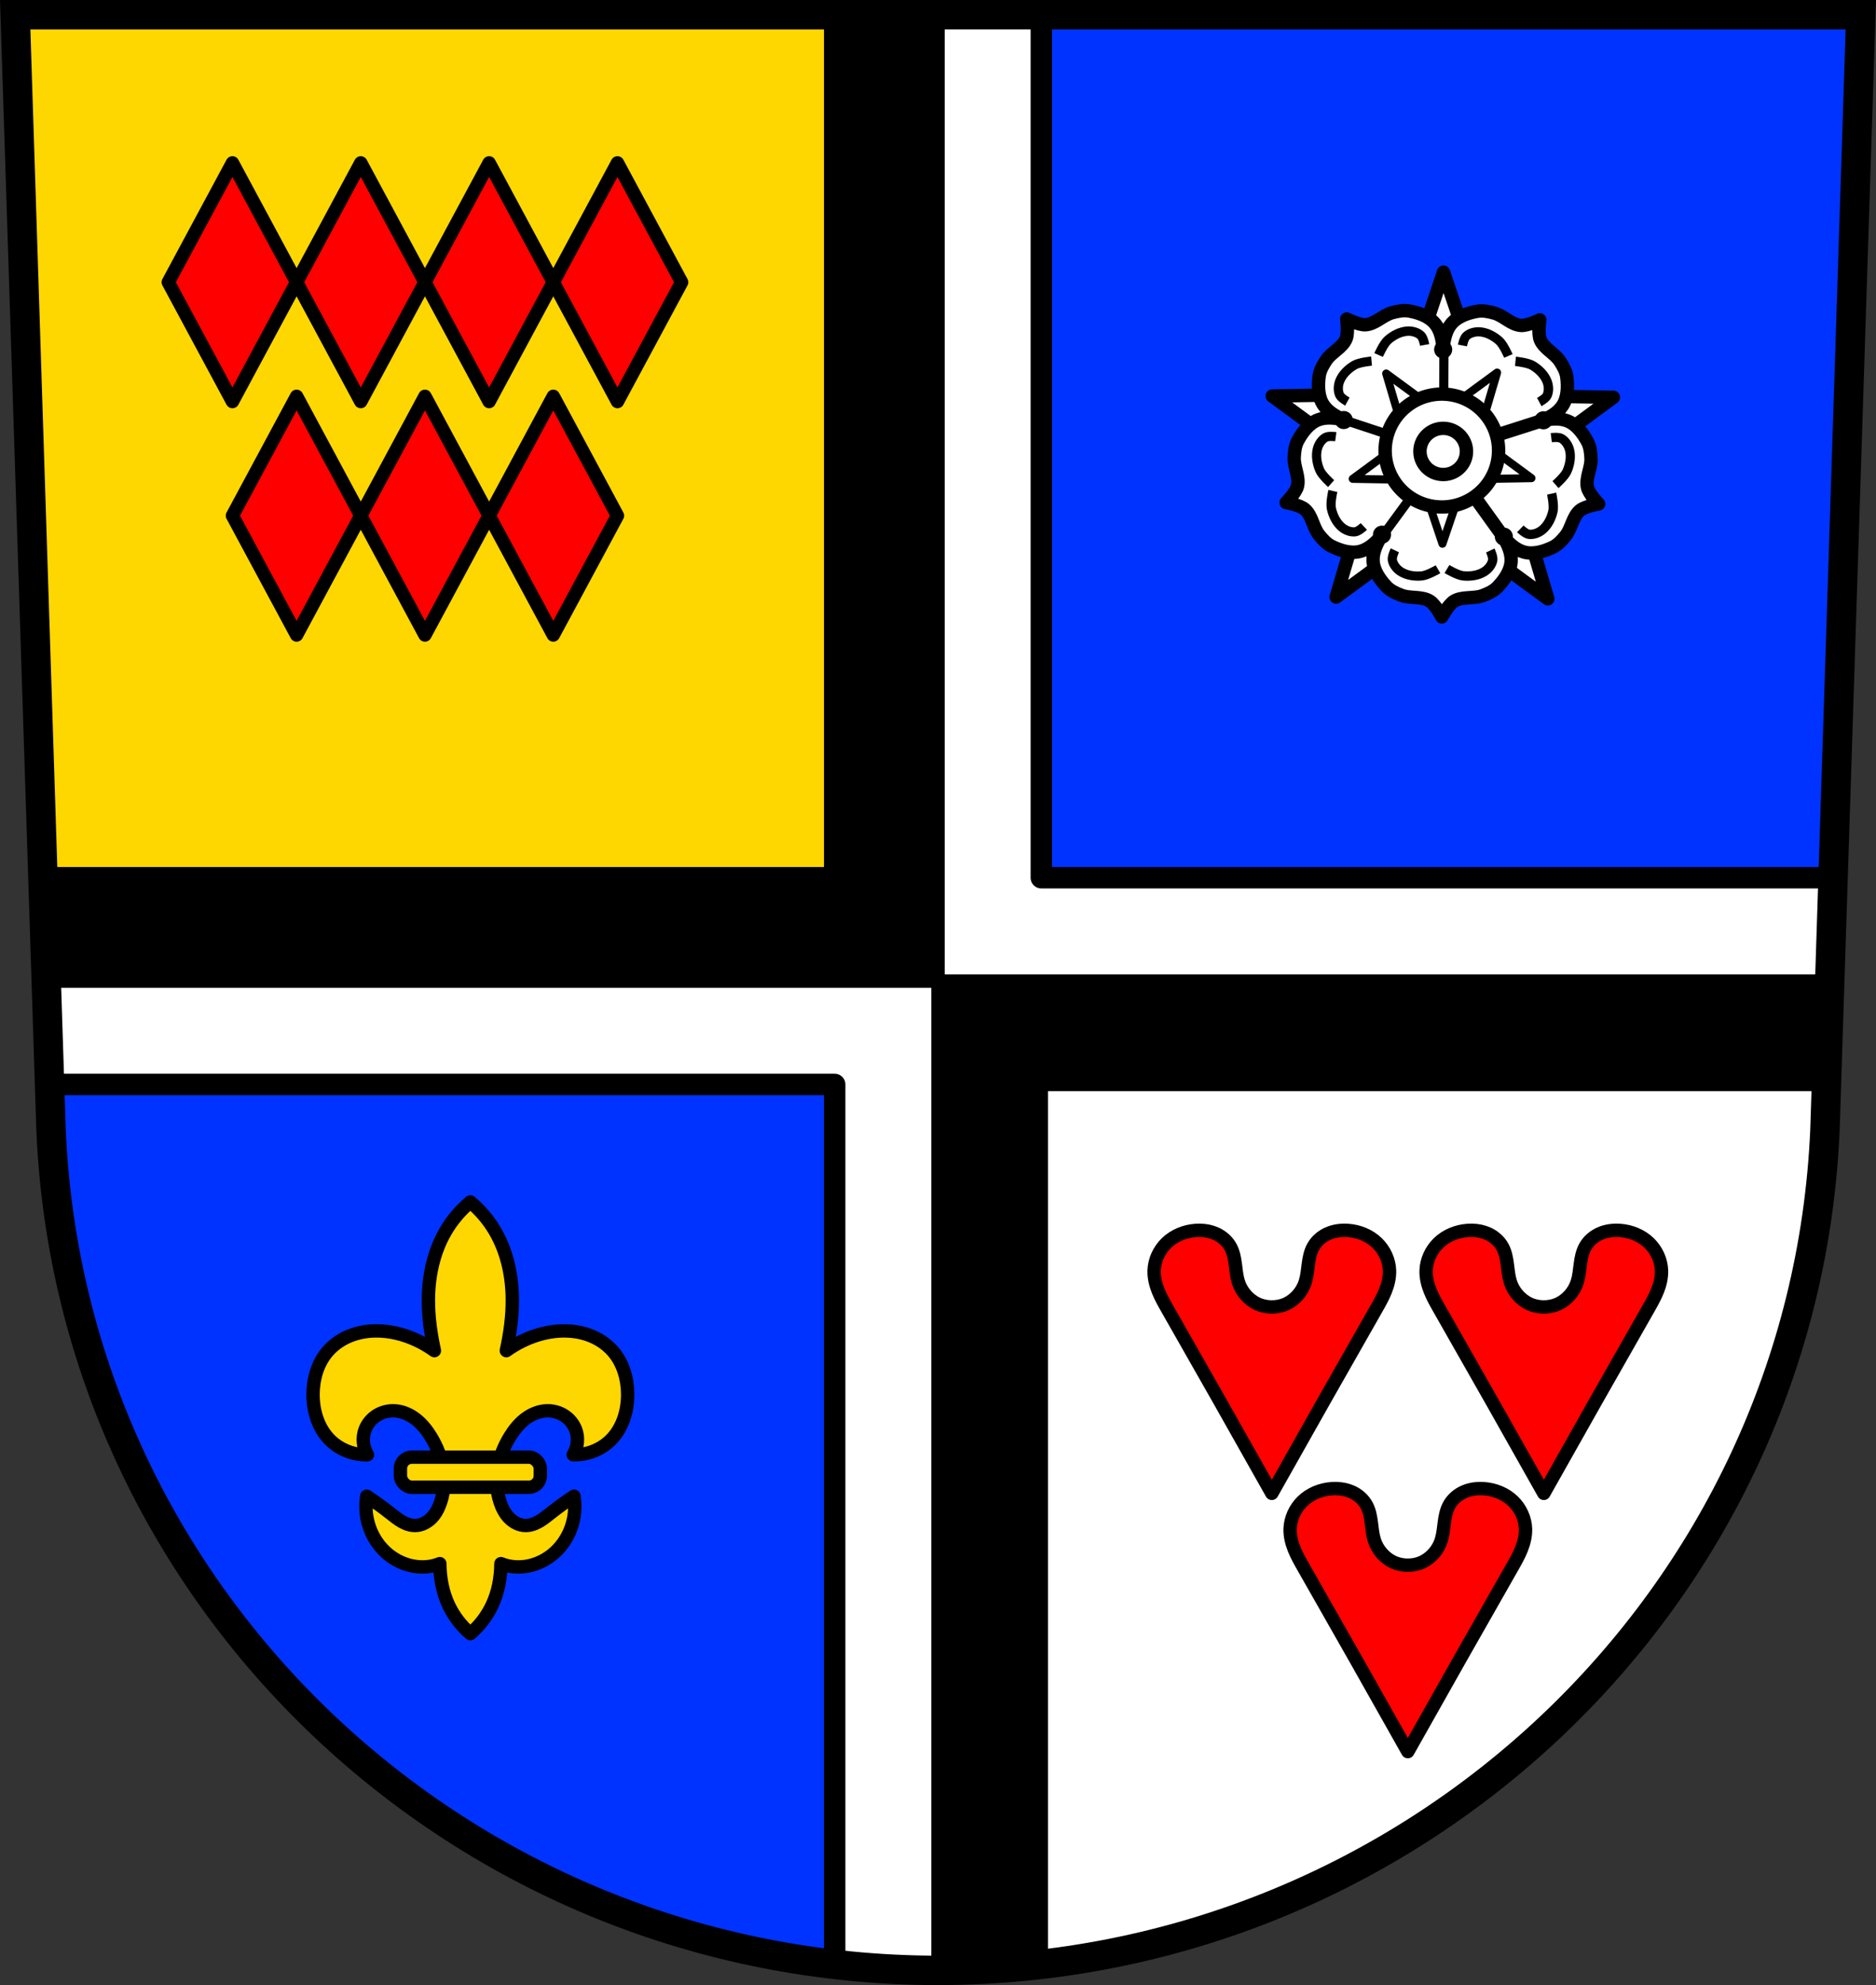
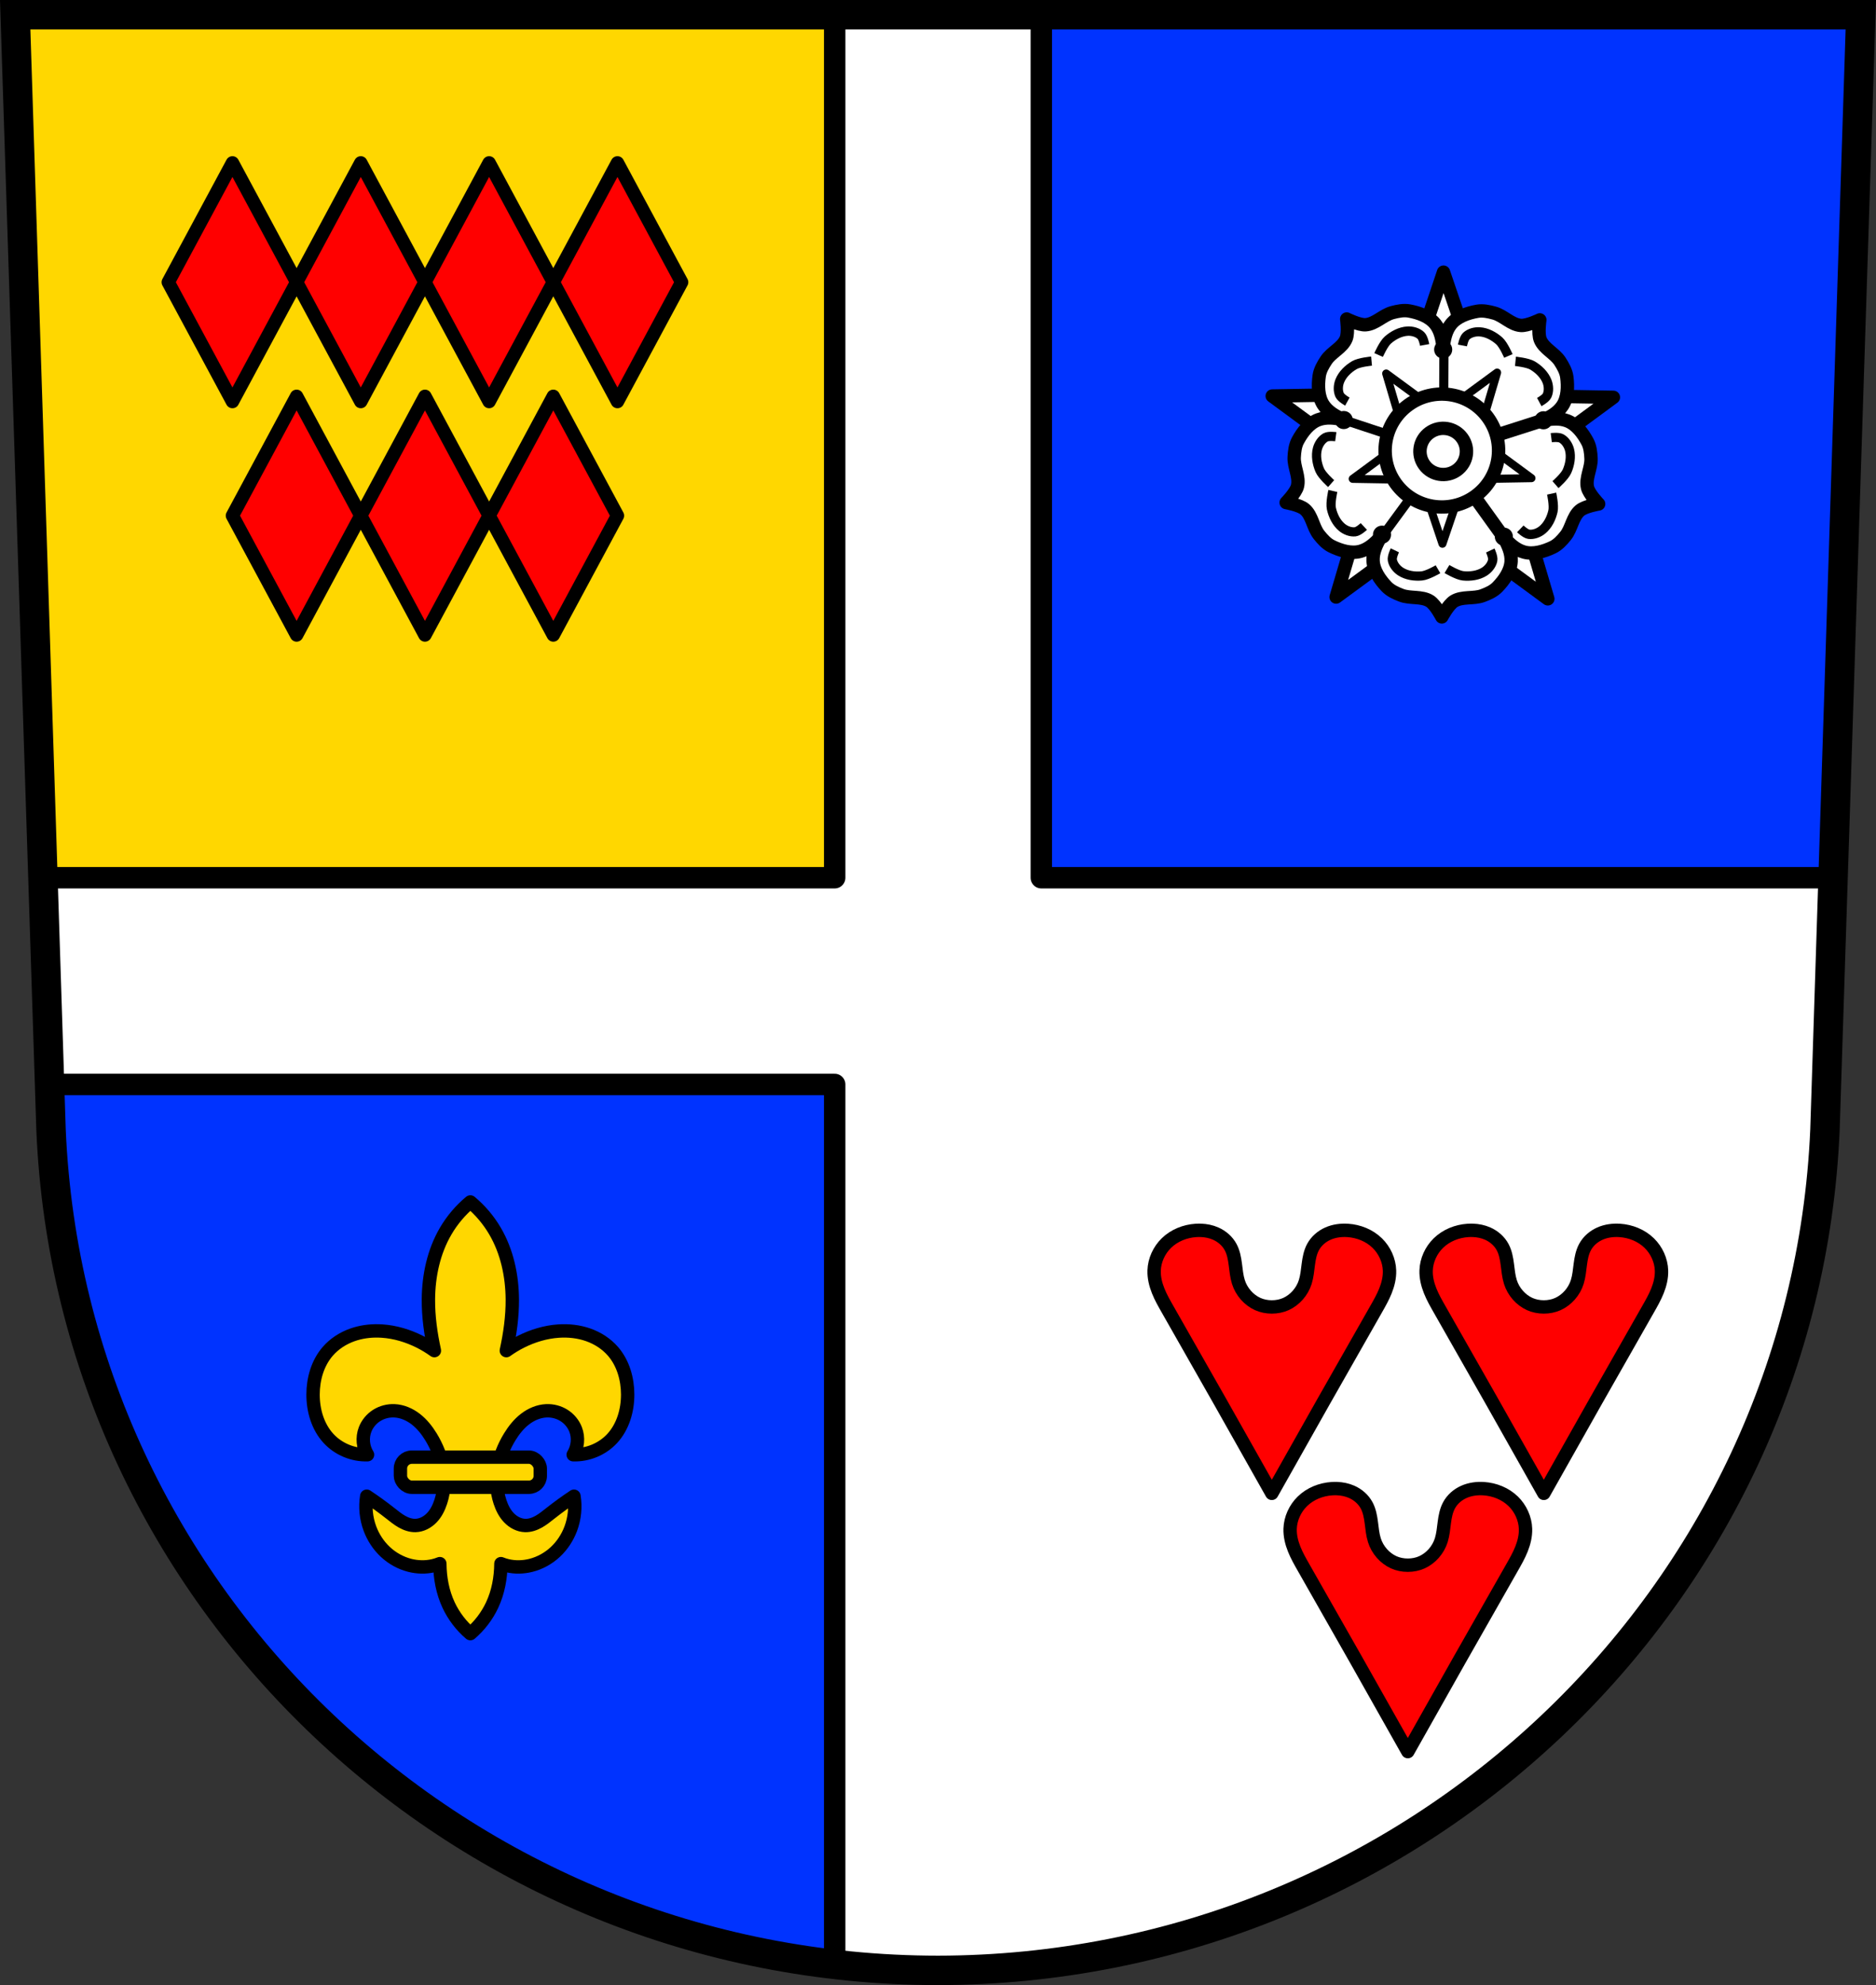
<svg xmlns="http://www.w3.org/2000/svg" xmlns:ns1="http://www.inkscape.org/namespaces/inkscape" xmlns:ns2="http://sodipodi.sourceforge.net/DTD/sodipodi-0.dtd" xmlns:xlink="http://www.w3.org/1999/xlink" height="741.769" id="svg22940" ns1:version="0.91 r13725" ns2:docname="DEU Kaltenborn COA.svg" version="1.1" viewBox="0 0 701.342 741.763" width="701.334">
  <rect x="0" y="0" width="701.342" height="741.763" fill="#333333" stroke="none" />
  <ns2:namedview bordercolor="#666666" borderopacity="1" fit-margin-bottom="0" fit-margin-left="0" fit-margin-right="0" fit-margin-top="0" gridtolerance="10" guidetolerance="10" id="namedview23166" ns1:current-layer="svg22940" ns1:cx="350.66703" ns1:cy="370.88428" ns1:object-nodes="true" ns1:object-paths="true" ns1:pageopacity="0" ns1:pageshadow="2" ns1:snap-center="true" ns1:snap-intersection-paths="true" ns1:snap-midpoints="true" ns1:snap-nodes="false" ns1:snap-object-midpoints="true" ns1:snap-smooth-nodes="true" ns1:window-height="745" ns1:window-maximized="1" ns1:window-width="1366" ns1:window-x="-8" ns1:window-y="-8" ns1:zoom="0.72798988" objecttolerance="10" pagecolor="#ffffff" showgrid="false" showguides="false" />
  <defs id="defs22942">
    <ns1:path-effect effect="spiro" id="path-effect7390" is_visible="true" />
    <ns1:path-effect effect="spiro" id="path-effect7386" is_visible="true" />
    <ns1:path-effect effect="spiro" id="path-effect7382" is_visible="true" />
    <ns1:path-effect effect="spiro" id="path-effect7378" is_visible="true" />
    <ns1:path-effect effect="spiro" id="path-effect7374" is_visible="true" />
    <ns1:path-effect effect="spiro" id="path-effect7370" is_visible="true" />
    <ns1:path-effect effect="spiro" id="path-effect7366" is_visible="true" />
    <ns1:path-effect effect="spiro" id="path-effect7362" is_visible="true" />
    <ns1:path-effect effect="spiro" id="path-effect7358" is_visible="true" />
    <ns1:path-effect effect="spiro" id="path-effect7354" is_visible="true" />
    <ns1:path-effect effect="spiro" id="path-effect7350" is_visible="true" />
    <ns1:path-effect effect="spiro" id="path-effect7346" is_visible="true" />
    <ns1:path-effect effect="spiro" id="path-effect7342" is_visible="true" />
    <ns1:path-effect effect="spiro" id="path-effect7338" is_visible="true" />
    <ns1:path-effect effect="spiro" id="path-effect7326" is_visible="true" />
    <ns1:path-effect effect="spiro" id="path-effect7322" is_visible="true" />
    <ns1:path-effect effect="spiro" id="path-effect7303" is_visible="true" />
    <ns1:path-effect effect="spiro" id="path-effect7298" is_visible="true" />
    <ns1:path-effect effect="spiro" id="path-effect7274" is_visible="true" />
    <path d="m -1459.04,398.1 56.34,-40.92 6.643,20.15 6.651,20.14 -69.63,0.636 z m 116.81,84.09 -21.522,-66.25 21.2,-0.095 21.21,-0.1 -20.883,66.44 z m -50.866,-155.11 -22.14,-66.06 56.34,40.954 -17.1,12.547 -17.1,12.547 z m 97.21,69.975 6.456,-20.21 6.459,-20.2 56.711,40.43 -69.64,-0.015 z m -31.419,-95.21 55.947,-41.463 -21.514,66.25 -17.218,-12.392 -17.218,-12.392" id="0" ns1:connector-curvature="0" style="fill:#ffd700;fill-rule:evenodd;stroke:#000000;stroke-width:3.898;stroke-linejoin:round" />
    <path d="m -1391.72,422.04 c 0,0 -8.199,-0.724 -11.641,-2.732 -4.228,-2.462 -8.169,-6.223 -9.972,-10.778 -1.172,-2.96 -1.396,-6.659 -0.063,-9.547 0.957,-2.083 5.249,-4.442 5.249,-4.442" id="1" ns1:connector-curvature="0" style="fill:none;stroke:#000000;stroke-width:6.238" />
    <path d="m -1298.72,425.55 c 0,0 -3.223,7.574 -6.193,10.232 -3.646,3.26 -8.439,5.846 -13.318,6.148 -3.177,0.199 -6.761,-0.732 -9.1,-2.891 -1.683,-1.554 -2.601,-6.366 -2.601,-6.366" id="2" ns1:connector-curvature="0" style="fill:none;stroke:#000000;stroke-width:6.238" />
    <path d="m -1419.19,338.82 c 0,0 -6.157,5.464 -7.729,9.127 -1.932,4.496 -2.861,9.864 -1.598,14.589 0.82,3.076 2.842,6.175 5.627,7.712 2.01,1.104 6.864,0.444 6.864,0.444" id="3" ns1:connector-curvature="0" style="fill:none;stroke:#000000;stroke-width:6.238" />
    <path d="m -1266.69,338.13 c 0,0 6.207,5.408 7.815,9.06 1.977,4.476 2.952,9.836 1.735,14.573 -0.791,3.083 -2.785,6.204 -5.56,7.762 -1.999,1.123 -6.853,0.507 -6.853,0.507" id="4" ns1:connector-curvature="0" style="fill:none;stroke:#000000;stroke-width:6.238" />
    <path d="m -1346.55,280.63 c 0,0 -7.097,-4.168 -11.07,-4.535 -4.863,-0.452 -10.261,0.323 -14.368,2.988 -2.67,1.73 -4.998,4.609 -5.591,7.74 -0.428,2.252 1.7,6.668 1.7,6.668" id="5" ns1:connector-curvature="0" style="fill:none;stroke:#000000;stroke-width:6.238" />
    <path d="m -1410.35,382.05 71.53,-23.601" id="6" ns1:connector-curvature="0" style="fill:none;stroke:#000000;stroke-width:6.238" />
    <path d="m -1384.9,302.42 45.817,62.47" id="7" ns1:connector-curvature="0" style="fill:none;stroke:#000000;stroke-width:6.238" />
    <path d="m -1342.5,430.89 -0.345,-72.24" id="8" ns1:connector-curvature="0" style="fill:none;stroke:#000000;stroke-width:6.238" />
    <path d="m -1297.32,250.7 c 0,0 1.414,-10.09 -0.425,-14.593 -2.754,-6.726 -10.823,-9.928 -14.828,-15.996 -2.32,-3.517 -4.557,-7.372 -5.142,-11.547 -0.995,-7.12 -0.885,-15.316 3.03,-21.352 3.382,-5.209 8.946,-8.355 14.808,-11.06 -6.32,1.32 -12.662,2.1 -18.484,-0.072 -6.736,-2.512 -11.703,-9.04 -15.14,-15.349 -2.01,-3.699 -2.511,-8.129 -2.745,-12.337 -0.396,-7.256 4.185,-14.639 2.391,-21.677 -1.199,-4.717 -8.345,-11.986 -8.345,-11.986 0,0 10.03,-1.773 13.747,-4.916 5.548,-4.696 6.08,-13.359 10.623,-19.04 2.627,-3.295 5.6,-6.611 9.387,-8.458 6.463,-3.148 14.292,-5.572 21.237,-3.711 5.997,1.612 10.712,5.93 15.09,10.677 -3.211,-5.605 -5.914,-11.398 -5.649,-17.607 0.305,-7.181 4.97,-13.925 9.906,-19.15 2.894,-3.06 6.954,-4.901 10.888,-6.417 6.783,-2.621 15.208,-0.537 21.352,-4.419 4.115,-2.6 8.815,-11.64 8.815,-11.64 0,0 4.792,8.992 8.926,11.557 6.184,3.83 14.584,1.666 21.395,4.223 3.945,1.481 8.02,3.284 10.942,6.318 4.993,5.175 9.724,11.875 10.1,19.06 0.326,6.242 -2.36,12.1 -5.54,17.763 4.362,-4.817 9.05,-9.221 15.08,-10.897 6.923,-1.925 14.781,0.435 21.267,3.521 3.804,1.811 6.81,5.102 9.464,8.373 4.585,5.642 5.21,14.291 10.798,18.949 3.742,3.111 13.788,4.792 13.788,4.792 0,0 -7.08,7.331 -8.235,12.05 -1.725,7.06 2.923,14.397 2.596,21.654 -0.19,4.209 -0.644,8.642 -2.627,12.364 -3.379,6.341 -8.289,12.912 -15,15.481 -5.796,2.227 -12.149,1.498 -18.481,0.237 5.89,2.65 11.481,5.746 14.913,10.92 3.971,5.988 4.16,14.193 3.233,21.32 -0.542,4.178 -2.749,8.06 -5.03,11.591 -3.947,6.101 -11.984,9.371 -14.673,16.12 -1.801,4.521 -0.292,14.602 -0.292,14.602 0,0 -9.159,-4.467 -14.02,-4.107 -7.247,0.537 -12.782,7.227 -19.79,9.158 -4.054,1.119 -8.418,2.053 -12.566,1.32 -7.08,-1.255 -14.839,-3.898 -19.365,-9.486 -3.907,-4.83 -5.181,-11.1 -5.941,-17.509 -0.699,6.417 -1.915,12.7 -5.774,17.553 -4.467,5.631 -12.199,8.343 -19.273,9.656 -4.138,0.771 -8.504,-0.125 -12.578,-1.209 -7.02,-1.869 -12.619,-8.506 -19.871,-8.982 -4.855,-0.316 -13.965,4.235 -13.965,4.235 z" id="9" ns1:connector-curvature="0" style="fill:#ffd700;fill-rule:evenodd;stroke:#000000;stroke-width:8;stroke-linecap:round;stroke-linejoin:round" />
    <path d="m -1172.24,219.34 c 0,0 8.937,-0.872 12.676,-3.094 4.585,-2.726 8.849,-6.864 10.768,-11.848 1.249,-3.24 1.453,-7.274 -0.027,-10.415 -1.07,-2.263 -5.773,-4.792 -5.773,-4.792" id="A" ns1:connector-curvature="0" style="fill:none;stroke:#000000;stroke-width:8" />
    <path d="m -1145.42,121.36 c 0,0 1.93,-8.771 0.974,-13.01 -1.176,-5.207 -3.795,-10.537 -7.94,-13.907 -2.696,-2.193 -6.468,-3.633 -9.917,-3.197 -2.48,0.314 -6.34,4.01 -6.34,4.01" id="B" ns1:connector-curvature="0" style="fill:none;stroke:#000000;stroke-width:8" />
    <path d="m -1180.98,88.97 -49.44,68.73" id="C" ns1:connector-curvature="0" style="fill:none;stroke:#000000;stroke-width:8" />
    <path d="m -1224.291,125.946 a 1.398,1.399 0 0 0 -1.397,1.399 1.398,1.399 0 0 0 1.397,1.399 1.398,1.399 0 0 0 1.399,-1.399 1.398,1.399 0 0 0 -1.399,-1.399 m -8.237,4.001 a 1.398,1.399 0 0 0 -1.397,1.398 1.398,1.399 0 0 0 1.397,1.399 1.398,1.399 0 0 0 1.399,-1.399 1.398,1.399 0 0 0 -1.399,-1.398 m 12.78,2.242 a 1.762,1.763 0 0 0 -1.762,1.762 1.762,1.763 0 0 0 1.762,1.763 1.762,1.763 0 0 0 1.761,-1.763 1.762,1.763 0 0 0 -1.761,-1.762 m 12.276,4.177 a 2.609,2.611 0 0 0 -2.61,2.611 2.609,2.611 0 0 0 2.61,2.611 2.609,2.611 0 0 0 2.61,-2.611 2.609,2.611 0 0 0 -2.61,-2.611 m -8.46,1.519 a 2.064,2.066 0 0 0 -2.065,2.066 2.064,2.066 0 0 0 2.065,2.066 2.064,2.066 0 0 0 2.065,-2.066 2.064,2.066 0 0 0 -2.065,-2.066 m -5.33,5.516 a 1.398,1.399 0 0 0 -1.397,1.398 1.398,1.399 0 0 0 1.397,1.399 1.398,1.399 0 0 0 1.399,-1.399 1.398,1.399 0 0 0 -1.399,-1.398 m 18.777,1.029 a 3.397,3.399 0 0 0 -3.397,3.399 3.397,3.399 0 0 0 3.397,3.399 3.397,3.399 0 0 0 3.397,-3.399 3.397,3.399 0 0 0 -3.397,-3.399 m -9.448,0.909 a 2.609,2.611 0 0 0 -2.61,2.611 2.609,2.611 0 0 0 2.61,2.611 2.609,2.611 0 0 0 2.61,-2.611 2.609,2.611 0 0 0 -2.61,-2.611 m -8.198,6.299 a 2.064,2.066 0 0 0 -2.065,2.064 2.064,2.066 0 0 0 2.065,2.066 2.064,2.066 0 0 0 2.065,-2.066 2.064,2.066 0 0 0 -2.065,-2.064 m 8.985,0.974 a 3.397,3.399 0 0 0 -3.397,3.399 3.397,3.399 0 0 0 3.397,3.399 3.397,3.399 0 0 0 3.397,-3.399 3.397,3.399 0 0 0 -3.397,-3.399 m 9.508,0.909 a 3.397,3.399 0 0 0 -3.397,3.399 3.397,3.399 0 0 0 3.397,3.399 3.397,3.399 0 0 0 3.397,-3.399 3.397,3.399 0 0 0 -3.397,-3.399 m -23.803,4.546 a 2.307,2.308 0 0 0 -2.306,2.307 2.307,2.308 0 0 0 2.306,2.309 2.307,2.308 0 0 0 2.307,-2.309 2.307,2.308 0 0 0 -2.307,-2.307 m 6.89,2.958 a 2.609,2.611 0 0 0 -2.61,2.611 2.609,2.611 0 0 0 2.61,2.611 2.609,2.611 0 0 0 2.61,-2.611 2.609,2.611 0 0 0 -2.61,-2.611 m 9.867,0.673 a 2.609,2.611 0 0 0 -2.61,2.609 2.609,2.611 0 0 0 2.61,2.611 2.609,2.611 0 0 0 2.61,-2.611 2.609,2.611 0 0 0 -2.61,-2.609 m -26.508,3.397 a 1.762,1.763 0 0 0 -1.762,1.763 1.762,1.763 0 0 0 1.762,1.762 1.762,1.763 0 0 0 1.761,-1.762 1.762,1.763 0 0 0 -1.761,-1.763 m -7.51,0.121 a 1.398,1.399 0 0 0 -1.399,1.399 1.398,1.399 0 0 0 1.399,1.399 1.398,1.399 0 0 0 1.397,-1.399 1.398,1.399 0 0 0 -1.397,-1.399 m 15.363,1.449 a 2.609,2.611 0 0 0 -2.61,2.611 2.609,2.611 0 0 0 2.61,2.611 2.609,2.611 0 0 0 2.61,-2.611 2.609,2.611 0 0 0 -2.61,-2.611 m -12.236,3.637 a 2.609,2.611 0 0 0 -2.61,2.611 2.609,2.611 0 0 0 2.61,2.611 2.609,2.611 0 0 0 2.609,-2.611 2.609,2.611 0 0 0 -2.609,-2.611 m 20.312,0.005 a 2.912,2.914 0 0 0 -2.913,2.914 2.912,2.914 0 0 0 2.913,2.915 2.912,2.914 0 0 0 2.912,-2.915 2.912,2.914 0 0 0 -2.912,-2.914 m -10.903,4.848 a 3.276,3.278 0 0 0 -3.276,3.278 3.276,3.278 0 0 0 3.276,3.278 3.276,3.278 0 0 0 3.276,-3.278 3.276,3.278 0 0 0 -3.276,-3.278" id="D" ns1:connector-curvature="0" />
    <path d="m 458.59,279.47 48.656,35.67 -32.04,20.671 z" id="E" ns1:connector-curvature="0" />
    <path d="m 411.22,428.38 48.597,-35.749 10.135,36.754 z" id="F" ns1:connector-curvature="0" />
    <ns1:path-effect effect="spiro" id="path-effect5625-0" is_visible="true" />
    <ns1:path-effect effect="spiro" id="path-effect7303-1" is_visible="true" />
    <ns1:path-effect effect="spiro" id="path-effect7322-6" is_visible="true" />
    <ns1:path-effect effect="spiro" id="path-effect7326-1" is_visible="true" />
    <ns1:path-effect effect="spiro" id="path-effect7338-9" is_visible="true" />
    <ns1:path-effect effect="spiro" id="path-effect7342-4" is_visible="true" />
    <ns1:path-effect effect="spiro" id="path-effect7346-4" is_visible="true" />
    <ns1:path-effect effect="spiro" id="path-effect7350-6" is_visible="true" />
    <ns1:path-effect effect="spiro" id="path-effect7354-6" is_visible="true" />
    <ns1:path-effect effect="spiro" id="path-effect7358-5" is_visible="true" />
    <ns1:path-effect effect="spiro" id="path-effect7362-8" is_visible="true" />
    <ns1:path-effect effect="spiro" id="path-effect7366-7" is_visible="true" />
    <ns1:path-effect effect="spiro" id="path-effect7370-7" is_visible="true" />
    <ns1:path-effect effect="spiro" id="path-effect7374-1" is_visible="true" />
    <ns1:path-effect effect="spiro" id="path-effect7378-5" is_visible="true" />
    <ns1:path-effect effect="spiro" id="path-effect7382-7" is_visible="true" />
    <ns1:path-effect effect="spiro" id="path-effect7386-8" is_visible="true" />
    <ns1:path-effect effect="spiro" id="path-effect7390-1" is_visible="true" />
  </defs>
  <g id="g26209" transform="translate(-14.83,-38.485)" />
  <g id="g26209-7" transform="matrix(0.707,-0.707,0.707,0.707,-875.763,591.634)" />
  <path d="M 5.68,5.493 19.078,422.122 c 7.415,175.252 153.922,314.05 331.593,314.148 177.512,-0.215 324.073,-139.063 331.593,-314.148 l 13.398,-416.629 -344.983,0 z" id="path10563-0-4" ns1:connector-curvature="0" style="fill:#ffffff;fill-rule:evenodd;stroke:none;stroke-width:11;stroke-opacity:1" />
-   <path d="M 5.68,5.493 17.293,366.599 l 333.379,0 0,-361.106 -344.992,0 z M 350.672,366.599 l 0,369.672 c 13.057,-0.016 25.942,-0.802 38.621,-2.277 l 0,-328.773 293.513,0 1.242,-38.622 -333.377,0 z" id="rect9235" ns1:connector-curvature="0" style="opacity:1;fill:#000000;fill-opacity:1;fill-rule:nonzero;stroke:#000000;stroke-width:5;stroke-linecap:round;stroke-linejoin:round;stroke-miterlimit:4;stroke-dasharray:none;stroke-dashoffset:0;stroke-opacity:1" />
  <path d="M 5.68,5.493 16.051,327.977 l 295.999,0 0,-322.484 -306.371,0 z" id="rect4824" ns1:connector-curvature="0" style="opacity:1;fill:#ffd700;fill-opacity:1;fill-rule:nonzero;stroke:#000000;stroke-width:8;stroke-linecap:round;stroke-linejoin:round;stroke-miterlimit:4;stroke-dasharray:none;stroke-dashoffset:0;stroke-opacity:1" />
  <path d="m 389.293,5.493 0,322.484 295.998,0 10.371,-322.484 -306.369,0 z M 18.535,405.22 l 0.543,16.903 c 6.87,162.371 133.143,293.429 292.972,311.898 l 0,-328.8 -293.515,0 z" id="rect4860" ns1:connector-curvature="0" style="opacity:1;fill:#0033ff;fill-opacity:1;fill-rule:nonzero;stroke:#000000;stroke-width:8;stroke-linecap:round;stroke-linejoin:round;stroke-miterlimit:4;stroke-dasharray:none;stroke-dashoffset:0;stroke-opacity:1" />
  <path d="M 5.68,5.493 19.078,422.122 c 7.415,175.252 153.922,314.05 331.593,314.148 177.512,-0.215 324.073,-139.063 331.593,-314.148 l 13.398,-416.629 -344.983,0 z" id="path10563-0-5" ns1:connector-curvature="0" style="fill:none;fill-rule:evenodd;stroke:#000000;stroke-width:11;stroke-opacity:1" />
-   <path d="m 86.897,60.851 -23.99,44.598 23.99,44.596 23.989,-44.596 -23.989,-44.598 z m 23.989,44.598 23.991,44.596 23.989,-44.596 -23.989,-44.598 -23.991,44.598 z m 47.979,0 23.991,44.596 23.989,-44.596 -23.989,-44.598 -23.991,44.598 z m 47.979,0 23.989,44.596 23.991,-44.596 -23.991,-44.598 -23.989,44.598 z m -95.958,42.633 -23.991,44.598 23.991,44.596 23.989,-44.596 -23.989,-44.598 z m 23.989,44.598 23.991,44.596 23.989,-44.596 -23.989,-44.598 -23.991,44.598 z m 47.979,0 23.991,44.596 23.989,-44.596 -23.989,-44.598 -23.991,44.598 z m 266.132,267.06 c -0.63,-0.024 -1.261,-0.013 -1.889,0.027 -4.062,0.263 -8.097,1.85 -11.061,4.75 -2.706,2.648 -4.449,6.388 -4.568,10.25 -0.081,2.606 0.556,5.192 1.52,7.6 0.963,2.407 2.249,4.659 3.529,6.901 13.064,22.868 26.048,45.785 38.952,68.751 12.903,-22.966 25.887,-45.883 38.952,-68.751 1.281,-2.242 2.566,-4.493 3.529,-6.901 0.964,-2.407 1.6,-4.994 1.52,-7.6 -0.119,-3.862 -1.862,-7.602 -4.568,-10.25 -2.964,-2.9 -6.999,-4.487 -11.061,-4.75 -2.511,-0.163 -5.077,0.165 -7.393,1.19 -2.315,1.024 -4.367,2.774 -5.59,5.061 -1.045,1.953 -1.455,4.198 -1.744,6.412 -0.289,2.214 -0.479,4.462 -1.143,6.588 -1.14,3.652 -3.887,6.74 -7.213,8.25 -3.211,1.458 -7.367,1.458 -10.578,0 -3.326,-1.51 -6.073,-4.598 -7.213,-8.25 -0.663,-2.126 -0.853,-4.374 -1.143,-6.588 -0.289,-2.214 -0.699,-4.459 -1.744,-6.412 -1.223,-2.286 -3.275,-4.036 -5.59,-5.061 -1.736,-0.768 -3.614,-1.145 -5.504,-1.217 z m 101.683,0 c -0.63,-0.024 -1.261,-0.013 -1.889,0.027 -4.062,0.263 -8.097,1.85 -11.061,4.75 -2.706,2.648 -4.449,6.388 -4.568,10.25 -0.081,2.606 0.556,5.192 1.52,7.6 0.963,2.407 2.249,4.659 3.529,6.901 13.064,22.868 26.048,45.785 38.952,68.751 12.903,-22.966 25.887,-45.883 38.952,-68.751 1.281,-2.242 2.568,-4.493 3.531,-6.901 0.964,-2.407 1.6,-4.994 1.52,-7.6 -0.119,-3.862 -1.862,-7.602 -4.568,-10.25 -2.964,-2.9 -7.001,-4.487 -11.063,-4.75 -2.511,-0.163 -5.077,0.165 -7.393,1.19 -2.315,1.024 -4.367,2.774 -5.59,5.061 -1.045,1.953 -1.455,4.198 -1.744,6.412 -0.289,2.214 -0.477,4.462 -1.141,6.588 -1.14,3.652 -3.889,6.74 -7.215,8.25 -3.211,1.458 -7.367,1.458 -10.578,0 -3.326,-1.51 -6.073,-4.598 -7.213,-8.25 -0.663,-2.126 -0.853,-4.374 -1.143,-6.588 -0.289,-2.214 -0.699,-4.459 -1.744,-6.412 -1.223,-2.286 -3.274,-4.036 -5.59,-5.061 -1.736,-0.768 -3.614,-1.145 -5.504,-1.217 z m -50.84,96.501 c -0.63,-0.024 -1.261,-0.013 -1.889,0.027 -4.062,0.263 -8.097,1.85 -11.061,4.75 -2.706,2.648 -4.449,6.388 -4.568,10.25 -0.081,2.606 0.556,5.192 1.52,7.6 0.963,2.407 2.249,4.659 3.529,6.9 13.064,22.868 26.048,45.785 38.952,68.751 12.903,-22.966 25.887,-45.883 38.952,-68.751 1.281,-2.242 2.566,-4.493 3.529,-6.9 0.964,-2.407 1.6,-4.994 1.52,-7.6 -0.119,-3.862 -1.862,-7.602 -4.569,-10.25 -2.964,-2.9 -6.999,-4.487 -11.061,-4.75 -2.511,-0.163 -5.077,0.165 -7.393,1.19 -2.315,1.024 -4.367,2.774 -5.59,5.061 -1.045,1.953 -1.455,4.198 -1.744,6.412 -0.289,2.214 -0.479,4.462 -1.143,6.588 -1.14,3.652 -3.887,6.74 -7.213,8.25 -3.211,1.458 -7.367,1.458 -10.578,0 -3.326,-1.51 -6.073,-4.598 -7.213,-8.25 -0.663,-2.126 -0.853,-4.374 -1.143,-6.588 -0.289,-2.214 -0.699,-4.459 -1.744,-6.412 -1.223,-2.286 -3.275,-4.036 -5.59,-5.061 -1.736,-0.768 -3.614,-1.145 -5.504,-1.217 z" id="path4923-4" ns1:connector-curvature="0" style="fill:#ff0000;fill-opacity:1;fill-rule:evenodd;stroke:#000000;stroke-width:5;stroke-linecap:round;stroke-linejoin:round;stroke-miterlimit:4;stroke-dasharray:none;stroke-opacity:1" />
+   <path d="m 86.897,60.851 -23.99,44.598 23.99,44.596 23.989,-44.596 -23.989,-44.598 z m 23.989,44.598 23.991,44.596 23.989,-44.596 -23.989,-44.598 -23.991,44.598 z m 47.979,0 23.991,44.596 23.989,-44.596 -23.989,-44.598 -23.991,44.598 z m 47.979,0 23.989,44.596 23.991,-44.596 -23.991,-44.598 -23.989,44.598 z m -95.958,42.633 -23.991,44.598 23.991,44.596 23.989,-44.596 -23.989,-44.598 m 23.989,44.598 23.991,44.596 23.989,-44.596 -23.989,-44.598 -23.991,44.598 z m 47.979,0 23.991,44.596 23.989,-44.596 -23.989,-44.598 -23.991,44.598 z m 266.132,267.06 c -0.63,-0.024 -1.261,-0.013 -1.889,0.027 -4.062,0.263 -8.097,1.85 -11.061,4.75 -2.706,2.648 -4.449,6.388 -4.568,10.25 -0.081,2.606 0.556,5.192 1.52,7.6 0.963,2.407 2.249,4.659 3.529,6.901 13.064,22.868 26.048,45.785 38.952,68.751 12.903,-22.966 25.887,-45.883 38.952,-68.751 1.281,-2.242 2.566,-4.493 3.529,-6.901 0.964,-2.407 1.6,-4.994 1.52,-7.6 -0.119,-3.862 -1.862,-7.602 -4.568,-10.25 -2.964,-2.9 -6.999,-4.487 -11.061,-4.75 -2.511,-0.163 -5.077,0.165 -7.393,1.19 -2.315,1.024 -4.367,2.774 -5.59,5.061 -1.045,1.953 -1.455,4.198 -1.744,6.412 -0.289,2.214 -0.479,4.462 -1.143,6.588 -1.14,3.652 -3.887,6.74 -7.213,8.25 -3.211,1.458 -7.367,1.458 -10.578,0 -3.326,-1.51 -6.073,-4.598 -7.213,-8.25 -0.663,-2.126 -0.853,-4.374 -1.143,-6.588 -0.289,-2.214 -0.699,-4.459 -1.744,-6.412 -1.223,-2.286 -3.275,-4.036 -5.59,-5.061 -1.736,-0.768 -3.614,-1.145 -5.504,-1.217 z m 101.683,0 c -0.63,-0.024 -1.261,-0.013 -1.889,0.027 -4.062,0.263 -8.097,1.85 -11.061,4.75 -2.706,2.648 -4.449,6.388 -4.568,10.25 -0.081,2.606 0.556,5.192 1.52,7.6 0.963,2.407 2.249,4.659 3.529,6.901 13.064,22.868 26.048,45.785 38.952,68.751 12.903,-22.966 25.887,-45.883 38.952,-68.751 1.281,-2.242 2.568,-4.493 3.531,-6.901 0.964,-2.407 1.6,-4.994 1.52,-7.6 -0.119,-3.862 -1.862,-7.602 -4.568,-10.25 -2.964,-2.9 -7.001,-4.487 -11.063,-4.75 -2.511,-0.163 -5.077,0.165 -7.393,1.19 -2.315,1.024 -4.367,2.774 -5.59,5.061 -1.045,1.953 -1.455,4.198 -1.744,6.412 -0.289,2.214 -0.477,4.462 -1.141,6.588 -1.14,3.652 -3.889,6.74 -7.215,8.25 -3.211,1.458 -7.367,1.458 -10.578,0 -3.326,-1.51 -6.073,-4.598 -7.213,-8.25 -0.663,-2.126 -0.853,-4.374 -1.143,-6.588 -0.289,-2.214 -0.699,-4.459 -1.744,-6.412 -1.223,-2.286 -3.274,-4.036 -5.59,-5.061 -1.736,-0.768 -3.614,-1.145 -5.504,-1.217 z m -50.84,96.501 c -0.63,-0.024 -1.261,-0.013 -1.889,0.027 -4.062,0.263 -8.097,1.85 -11.061,4.75 -2.706,2.648 -4.449,6.388 -4.568,10.25 -0.081,2.606 0.556,5.192 1.52,7.6 0.963,2.407 2.249,4.659 3.529,6.9 13.064,22.868 26.048,45.785 38.952,68.751 12.903,-22.966 25.887,-45.883 38.952,-68.751 1.281,-2.242 2.566,-4.493 3.529,-6.9 0.964,-2.407 1.6,-4.994 1.52,-7.6 -0.119,-3.862 -1.862,-7.602 -4.569,-10.25 -2.964,-2.9 -6.999,-4.487 -11.061,-4.75 -2.511,-0.163 -5.077,0.165 -7.393,1.19 -2.315,1.024 -4.367,2.774 -5.59,5.061 -1.045,1.953 -1.455,4.198 -1.744,6.412 -0.289,2.214 -0.479,4.462 -1.143,6.588 -1.14,3.652 -3.887,6.74 -7.213,8.25 -3.211,1.458 -7.367,1.458 -10.578,0 -3.326,-1.51 -6.073,-4.598 -7.213,-8.25 -0.663,-2.126 -0.853,-4.374 -1.143,-6.588 -0.289,-2.214 -0.699,-4.459 -1.744,-6.412 -1.223,-2.286 -3.275,-4.036 -5.59,-5.061 -1.736,-0.768 -3.614,-1.145 -5.504,-1.217 z" id="path4923-4" ns1:connector-curvature="0" style="fill:#ff0000;fill-opacity:1;fill-rule:evenodd;stroke:#000000;stroke-width:5;stroke-linecap:round;stroke-linejoin:round;stroke-miterlimit:4;stroke-dasharray:none;stroke-opacity:1" />
  <path d="m 175.846,449.131 c -3.682,3.069 -6.825,6.783 -9.242,10.922 -4.47,7.652 -6.382,16.621 -6.441,25.483 -0.044,6.44 0.861,12.854 2.238,19.149 -1.758,-1.263 -3.611,-2.391 -5.541,-3.357 -4.36,-2.182 -9.12,-3.622 -13.985,-3.951 -0.468,-0.032 -0.938,-0.054 -1.408,-0.064 -3.289,-0.073 -6.594,0.38 -9.693,1.473 -3.542,1.249 -6.808,3.348 -9.264,6.189 -3.788,4.383 -5.465,10.318 -5.473,16.111 -0.008,5.938 1.753,12.047 5.775,16.414 3.683,3.998 9.16,6.28 14.592,6.08 -1.741,-2.771 -2.091,-6.371 -0.914,-9.424 0.831,-2.156 2.39,-4.02 4.344,-5.254 1.954,-1.234 4.293,-1.836 6.602,-1.736 2.911,0.126 5.708,1.346 8.012,3.131 2.303,1.785 4.144,4.112 5.668,6.596 2.213,3.605 3.81,7.606 4.502,11.78 0.692,4.173 0.459,8.517 -0.857,12.537 -0.714,2.181 -1.763,4.291 -3.356,5.943 -1.592,1.652 -3.772,2.815 -6.066,2.873 -1.782,0.045 -3.531,-0.567 -5.084,-1.443 -1.553,-0.876 -2.937,-2.014 -4.338,-3.117 -2.851,-2.245 -5.794,-4.375 -8.817,-6.383 -0.656,4.067 -0.231,8.302 1.217,12.158 1.232,3.281 3.204,6.29 5.77,8.678 2.566,2.388 5.724,4.146 9.123,5.002 2.849,0.717 5.869,0.797 8.733,0.141 0.85,-0.195 1.68,-0.464 2.49,-0.787 0.049,5.357 1.023,10.685 3.293,15.518 1.912,4.069 4.701,7.723 8.121,10.641 3.421,-2.918 6.21,-6.571 8.121,-10.641 2.27,-4.832 3.245,-10.159 3.293,-15.516 0.809,0.323 1.639,0.591 2.488,0.785 2.863,0.657 5.882,0.577 8.731,-0.141 3.399,-0.856 6.559,-2.614 9.125,-5.002 2.566,-2.388 4.537,-5.397 5.77,-8.678 1.448,-3.856 1.871,-8.092 1.215,-12.158 -3.023,2.008 -5.964,4.137 -8.815,6.383 -1.401,1.103 -2.785,2.241 -4.338,3.117 -1.553,0.877 -3.304,1.489 -5.086,1.443 -2.294,-0.058 -4.472,-1.221 -6.065,-2.873 -1.592,-1.652 -2.643,-3.763 -3.357,-5.943 -1.316,-4.02 -1.547,-8.364 -0.855,-12.537 0.692,-4.173 2.289,-8.174 4.502,-11.78 1.524,-2.483 3.363,-4.811 5.666,-6.596 2.303,-1.785 5.102,-3.005 8.014,-3.131 2.309,-0.1 4.648,0.502 6.602,1.736 1.954,1.234 3.51,3.098 4.342,5.254 1.177,3.053 0.829,6.653 -0.912,9.424 5.432,0.2 10.907,-2.082 14.59,-6.08 4.023,-4.367 5.783,-10.477 5.775,-16.414 -0.008,-5.793 -1.682,-11.728 -5.471,-16.111 -2.456,-2.842 -5.721,-4.941 -9.264,-6.189 -3.542,-1.249 -7.356,-1.661 -11.104,-1.408 -4.864,0.329 -9.623,1.769 -13.983,3.951 -1.93,0.966 -3.784,2.095 -5.541,3.357 1.377,-6.294 2.282,-12.709 2.238,-19.149 -0.06,-8.862 -1.972,-17.83 -6.441,-25.483 -2.417,-4.139 -5.559,-7.853 -9.24,-10.922 z" id="path5108" ns1:connector-curvature="0" style="fill:#ffd700;fill-opacity:1;fill-rule:evenodd;stroke:#000000;stroke-width:5;stroke-linecap:butt;stroke-linejoin:round;stroke-miterlimit:4;stroke-dasharray:none;stroke-opacity:1" />
  <rect height="11.247" id="rect5155" rx="4.256" ry="4.256" style="opacity:1;fill:#ffd700;fill-opacity:1;fill-rule:nonzero;stroke:#000000;stroke-width:5;stroke-linecap:round;stroke-linejoin:round;stroke-miterlimit:4;stroke-dasharray:none;stroke-dashoffset:0;stroke-opacity:1" width="52.284" x="149.702" y="544.49" />
  <use height="741.77" id="use25375-0-6-3" transform="matrix(0.55,0,0,-0.55,1278.197,367.053)" width="701.33" x="0" xlink:href="#0" y="0" />
  <path d="M 578.654,223.759 554.115,205.764 570.274,195.337 Z" id="path25381-5-0-9" ns1:connector-curvature="0" style="fill:#ffffff;fill-opacity:1;stroke:#000000;stroke-width:5;stroke-linejoin:round;stroke-miterlimit:4;stroke-dasharray:none" />
  <path d="m 499.51,223.093 24.54,-17.994 -16.16,-10.428 z" id="path25383-5-89-8" ns1:connector-curvature="0" style="fill:#ffffff;fill-opacity:1;stroke:#000000;stroke-width:5;stroke-linejoin:round;stroke-miterlimit:4;stroke-dasharray:none" />
  <path d="m 603.161,148.462 -24.51,18.034 -5.112,-18.541 z" id="path25385-7-9-8" ns1:connector-curvature="0" style="fill:#ffffff;fill-opacity:1;stroke:#000000;stroke-width:5;stroke-linejoin:round;stroke-miterlimit:4;stroke-dasharray:none" />
  <path d="m 475.619,147.972 24.51,18.034 5.112,-18.541 z" id="path25387-02-9-8" ns1:connector-curvature="0" style="fill:#ffffff;fill-opacity:1;stroke:#000000;stroke-width:5;stroke-linejoin:round;stroke-miterlimit:4;stroke-dasharray:none" />
  <path d="m 539.657,101.692 -9.674,28.856 19.211,-0.801 z" id="path25389-5-5-9" ns1:connector-curvature="0" style="fill:#ffffff;fill-opacity:1;stroke:#000000;stroke-width:5;stroke-linejoin:round;stroke-miterlimit:4;stroke-dasharray:none" />
  <path d="m 503.469,119.197 c 0,0 0.713,5.09 -0.214,7.362 -1.389,3.393 -5.459,5.008 -7.479,8.07 -1.17,1.774 -2.298,3.719 -2.594,5.825 -0.502,3.592 -0.446,7.726 1.528,10.771 1.706,2.628 4.512,4.215 7.468,5.579 -3.188,-0.666 -6.386,-1.059 -9.322,0.036 -3.397,1.267 -5.903,4.56 -7.636,7.743 -1.014,1.866 -1.266,4.101 -1.385,6.224 -0.2,3.66 2.111,7.385 1.206,10.935 -0.605,2.38 -4.209,6.047 -4.209,6.047 0,0 5.059,0.894 6.933,2.48 2.798,2.369 3.066,6.739 5.358,9.605 1.325,1.662 2.824,3.335 4.734,4.267 3.26,1.588 7.208,2.811 10.711,1.872 3.025,-0.813 5.403,-2.992 7.611,-5.386 -1.619,2.828 -2.983,5.75 -2.849,8.882 0.154,3.623 2.507,7.025 4.996,9.661 1.46,1.544 3.507,2.472 5.491,3.237 3.421,1.322 7.67,0.271 10.769,2.229 2.075,1.312 4.446,5.872 4.446,5.872 0,0 2.417,-4.536 4.502,-5.83 3.119,-1.932 7.356,-0.84 10.791,-2.13 1.99,-0.747 4.045,-1.657 5.519,-3.187 2.518,-2.611 4.904,-5.991 5.094,-9.615 0.164,-3.149 -1.19,-6.104 -2.794,-8.961 2.2,2.43 4.564,4.652 7.606,5.497 3.492,0.971 7.455,-0.219 10.726,-1.776 1.919,-0.914 3.435,-2.574 4.773,-4.224 2.312,-2.846 2.628,-7.209 5.446,-9.559 1.887,-1.569 6.954,-2.417 6.954,-2.417 0,0 -3.571,-3.698 -4.153,-6.079 -0.87,-3.562 1.474,-7.263 1.309,-10.924 -0.096,-2.123 -0.325,-4.36 -1.325,-6.237 -1.704,-3.199 -4.181,-6.514 -7.565,-7.81 -2.923,-1.123 -6.127,-0.756 -9.321,-0.12 2.971,-1.337 5.791,-2.899 7.521,-5.509 2.003,-3.021 2.098,-7.16 1.631,-10.755 -0.273,-2.108 -1.387,-4.066 -2.537,-5.847 -1.991,-3.078 -6.044,-4.727 -7.401,-8.132 -0.908,-2.281 -0.147,-7.366 -0.147,-7.366 0,0 -4.619,2.253 -7.071,2.072 -3.655,-0.271 -6.447,-3.646 -9.981,-4.62 -2.045,-0.565 -4.246,-1.036 -6.338,-0.666 -3.571,0.633 -7.484,1.966 -9.767,4.785 -1.971,2.437 -2.613,5.6 -2.996,8.833 -0.353,-3.237 -0.966,-6.407 -2.912,-8.855 -2.253,-2.841 -6.153,-4.209 -9.72,-4.871 -2.087,-0.389 -4.289,0.063 -6.344,0.61 -3.541,0.943 -6.364,4.291 -10.022,4.531 -2.449,0.159 -7.043,-2.136 -7.043,-2.136 z" id="path25391-4-8-0" ns1:connector-curvature="0" style="fill:#ffffff;fill-opacity:1;fill-rule:evenodd;stroke:#000000;stroke-width:5;stroke-linecap:round;stroke-linejoin:round;stroke-miterlimit:4;stroke-dasharray:none" />
  <use height="741.77" id="use25401-7-2-4-8" ns1:transform-center-x="6.1346389" ns1:transform-center-y="5.6225128" style="stroke:#000000;stroke-width:6.36;stroke-miterlimit:4;stroke-dasharray:none;stroke-opacity:1" transform="matrix(0.448,-0.319,0.319,0.448,1026.002,-421.059)" width="701.33" x="0" xlink:href="#3" y="0" />
  <use height="741.77" id="use25393-2-8-5" style="stroke-width:6.36;stroke-miterlimit:4;stroke-dasharray:none" transform="matrix(0.55,0,0,-0.55,1278.197,367.053)" width="701.33" x="0" xlink:href="#1" y="0" />
  <path d="m 515.393,132.651 c 0,0 1.812,-4.154 3.46,-5.6 2.022,-1.776 4.672,-3.177 7.36,-3.324 1.748,-0.094 3.715,0.436 4.991,1.637 0.918,0.864 1.398,3.518 1.398,3.518" id="path25395-9-96-9" ns1:connector-curvature="0" style="fill:none;stroke:#000000;stroke-width:3.5;stroke-linejoin:round;stroke-miterlimit:4;stroke-dasharray:none" />
  <use height="741.77" id="use25397-0-9-9" transform="matrix(0.55,0,0,-0.55,1278.197,367.053)" width="701.33" x="0" xlink:href="#2" y="0" />
  <path d="m 566.554,135.017 c 0,0 4.508,0.44 6.393,1.561 2.312,1.375 4.463,3.463 5.431,5.977 0.63,1.634 0.733,3.67 -0.014,5.254 -0.54,1.142 -2.912,2.417 -2.912,2.417" id="path25399-0-7-7" ns1:connector-curvature="0" style="fill:none;stroke:#000000;stroke-width:3.5;stroke-linejoin:round;stroke-miterlimit:4;stroke-dasharray:none" />
  <use height="741.77" id="use25401-7-2-0" transform="matrix(0.55,0,0,-0.55,1278.197,367.053)" width="701.33" x="0" xlink:href="#3" y="0" />
  <use height="741.77" id="use25405-2-5-3" transform="matrix(0.55,0,0,-0.55,1278.197,367.053)" width="701.33" x="0" xlink:href="#4" y="0" />
  <path d="m 580.081,184.445 c 0,0 0.973,4.425 0.491,6.563 -0.593,2.627 -1.914,5.316 -4.005,7.016 -1.36,1.106 -3.262,1.833 -5.002,1.613 -1.251,-0.158 -3.198,-2.023 -3.198,-2.023" id="path25407-8-2-4" ns1:connector-curvature="0" style="fill:none;stroke:#000000;stroke-width:3.5;stroke-linejoin:round;stroke-miterlimit:4;stroke-dasharray:none" />
  <use height="741.77" id="use25409-7-9-7" transform="matrix(0.55,0,0,-0.55,1278.197,367.053)" width="701.33" x="0" xlink:href="#5" y="0" />
  <path d="m 540.943,212.62 c 0,0 3.885,2.331 6.062,2.553 2.676,0.272 5.648,-0.127 7.919,-1.569 1.478,-0.939 2.773,-2.514 3.117,-4.231 0.247,-1.237 -0.9,-3.674 -0.9,-3.674" id="path25411-4-3-7" ns1:connector-curvature="0" style="fill:none;stroke:#000000;stroke-width:3.5;stroke-linejoin:round;stroke-miterlimit:4;stroke-dasharray:none" />
  <use height="741.77" id="use25413-27-3-5" transform="matrix(0.55,0,0,-0.55,1278.197,367.053)" width="701.33" x="0" xlink:href="#6" y="0" />
  <path d="M 562.146,200.785 537.211,166.113" id="path25415-6-6-0" ns1:connector-curvature="0" style="fill:none;stroke:#000000;stroke-width:5;stroke-linecap:round;stroke-miterlimit:4;stroke-dasharray:none" />
  <use height="741.77" id="use25417-5-9-5" transform="matrix(0.55,0,0,-0.55,1278.197,367.053)" width="701.33" x="0" xlink:href="#7" y="0" />
  <path d="m 576.591,157.133 -39.915,12.779" id="path25419-3-9-4" ns1:connector-curvature="0" style="fill:none;stroke:#000000;stroke-width:5;stroke-linecap:round;stroke-miterlimit:4;stroke-dasharray:none" />
  <use height="741.77" id="use25421-0-7-1" transform="matrix(0.55,0,0,-0.55,1278.197,367.053)" width="701.33" x="0" xlink:href="#8" y="0" />
  <ellipse cx="338.018" cy="450.712" id="ellipse25427-3-5-1" rx="9.019" ry="8.999" style="fill:#0033ff;stroke:#000000;stroke-width:8;stroke-linecap:round" transform="matrix(0.813,-0.582,0.587,0.81,0,0)" />
  <ellipse cx="539.531" cy="-130.61" id="ellipse25431-4-9-5" rx="3.387" ry="3.388" style="stroke-width:8" transform="scale(1,-1)" />
  <ellipse cx="502.363" cy="-156.949" id="ellipse25433-3-4-5" rx="3.387" ry="3.388" style="stroke-width:8" transform="scale(1,-1)" />
  <ellipse cx="516.663" cy="-199.786" id="ellipse25435-7-4-1" rx="3.387" ry="3.388" style="stroke-width:8" transform="scale(1,-1)" />
  <ellipse cx="562.217" cy="-200.524" id="ellipse25437-6-5-8" rx="3.387" ry="3.388" style="stroke-width:8" transform="scale(1,-1)" />
  <ellipse cx="577.029" cy="-157.042" id="ellipse25439-0-7-3" rx="3.387" ry="3.388" style="stroke-width:8" transform="scale(1,-1)" />
  <ellipse cx="338.061" cy="450.739" id="ellipse25443-1-0-9" rx="14.006" ry="13.979" style="fill:#ffd700;fill-opacity:1;stroke:#000000;stroke-width:4.999;stroke-linecap:round" transform="matrix(0.813,-0.582,0.586,0.81,0,0)" />
  <g id="g6293" style="stroke:#000000;stroke-width:5.726;stroke-miterlimit:4;stroke-dasharray:none;stroke-opacity:1" transform="matrix(0.524,0,0,-0.524,330.704,293.936)">
    <path d="m 437.007,295.274 -24.54,-17.994 16.16,-10.428 z" id="path25381-5-0-9-5" ns1:connector-curvature="0" style="fill:#ffffff;fill-opacity:1;stroke:#000000;stroke-width:5.726;stroke-linejoin:round;stroke-miterlimit:4;stroke-dasharray:none;stroke-opacity:1" />
    <path d="m 357.863,294.608 24.54,-17.995 -16.16,-10.428 z" id="path25383-5-89-8-5" ns1:connector-curvature="0" style="fill:#ffffff;fill-opacity:1;stroke:#000000;stroke-width:5.726;stroke-linejoin:round;stroke-miterlimit:4;stroke-dasharray:none;stroke-opacity:1" />
    <path d="m 461.514,219.976 -24.51,18.034 -5.112,-18.541 z" id="path25385-7-9-8-8" ns1:connector-curvature="0" style="fill:#ffffff;fill-opacity:1;stroke:#000000;stroke-width:5.726;stroke-linejoin:round;stroke-miterlimit:4;stroke-dasharray:none;stroke-opacity:1" />
    <path d="m 333.972,219.487 24.51,18.034 5.112,-18.541 z" id="path25387-02-9-8-1" ns1:connector-curvature="0" style="fill:#ffffff;fill-opacity:1;stroke:#000000;stroke-width:5.726;stroke-linejoin:round;stroke-miterlimit:4;stroke-dasharray:none;stroke-opacity:1" />
    <path d="m 398.01,173.207 -9.674,28.856 19.211,-0.801 z" id="path25389-5-5-9-3" ns1:connector-curvature="0" style="fill:#ffffff;fill-opacity:1;stroke:#000000;stroke-width:5.726;stroke-linejoin:round;stroke-miterlimit:4;stroke-dasharray:none;stroke-opacity:1" />
  </g>
  <ellipse cx="338.11" cy="450.775" id="ellipse25445-0-2-5-9" rx="21.173" ry="21.133" style="fill:#ffffff;fill-opacity:1;stroke:#000000;stroke-width:4.999;stroke-linecap:round" transform="matrix(0.813,-0.582,0.586,0.81,0,0)" />
  <ellipse cx="337.884" cy="450.607" id="ellipse25445-0-2-5" rx="8.672" ry="8.653" style="fill:#ffffff;fill-opacity:1;stroke:#000000;stroke-width:4.999;stroke-linecap:round" transform="matrix(0.814,-0.581,0.587,0.81,0,0)" />
</svg>